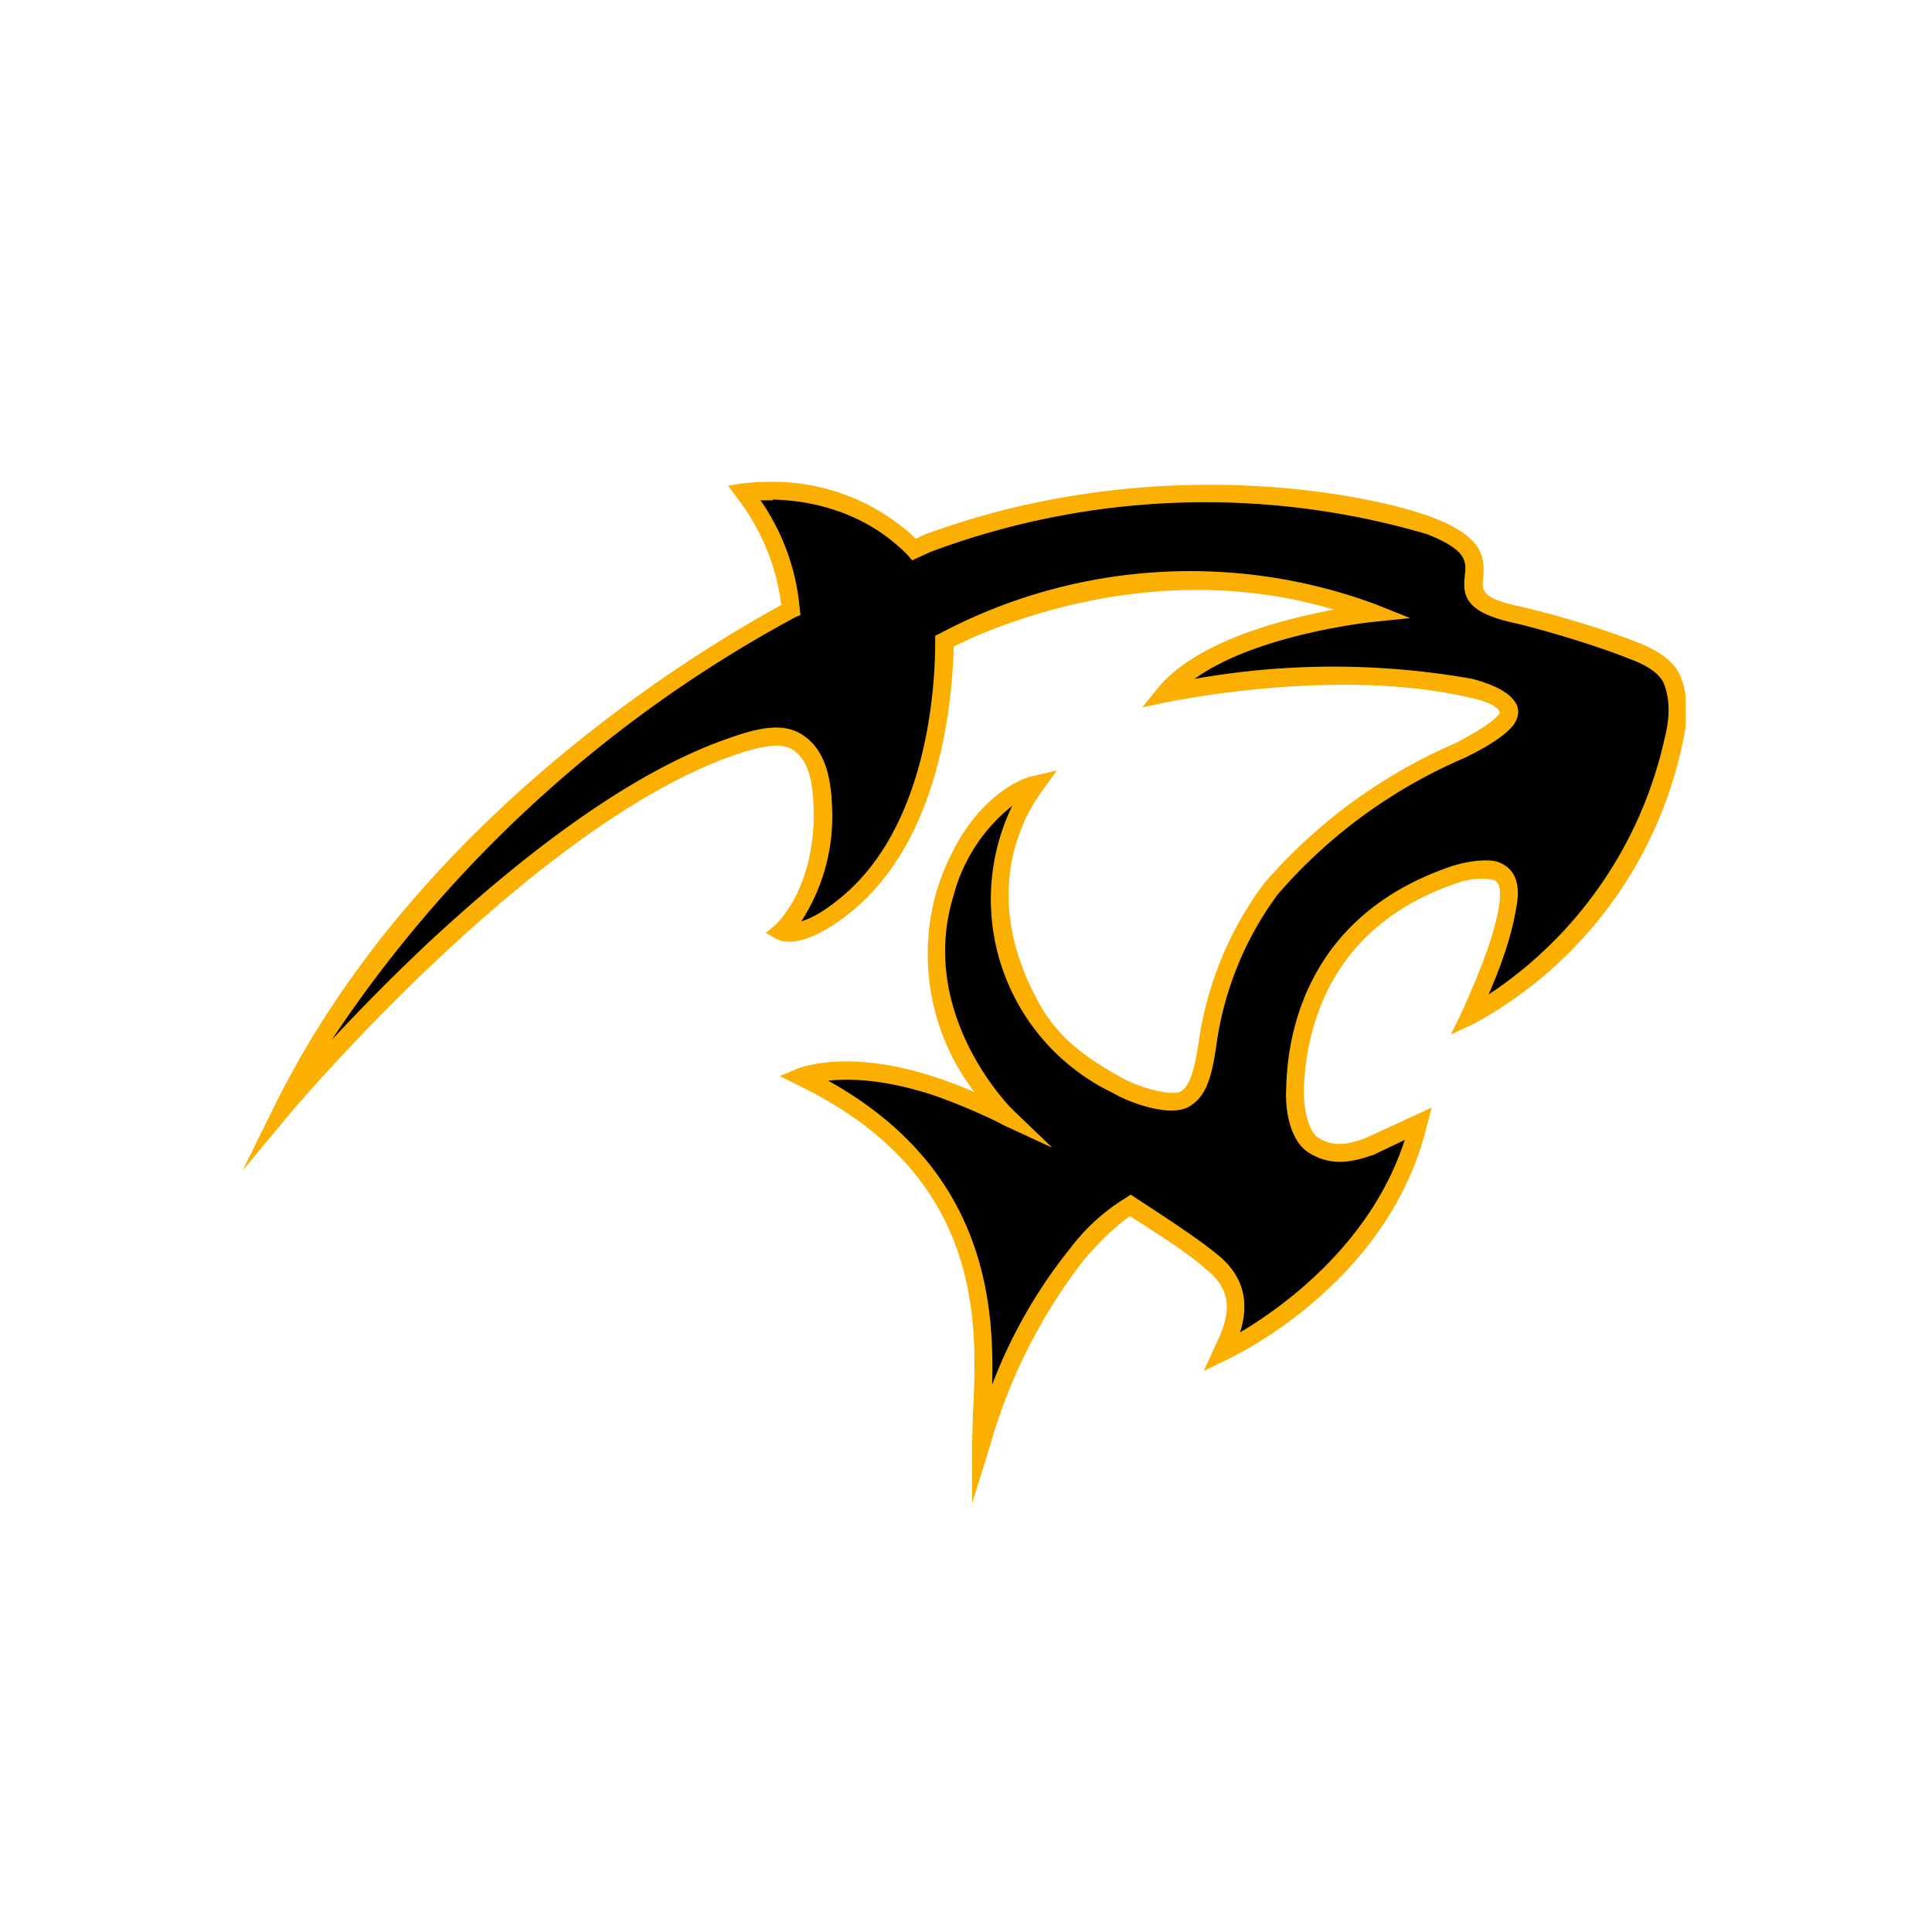
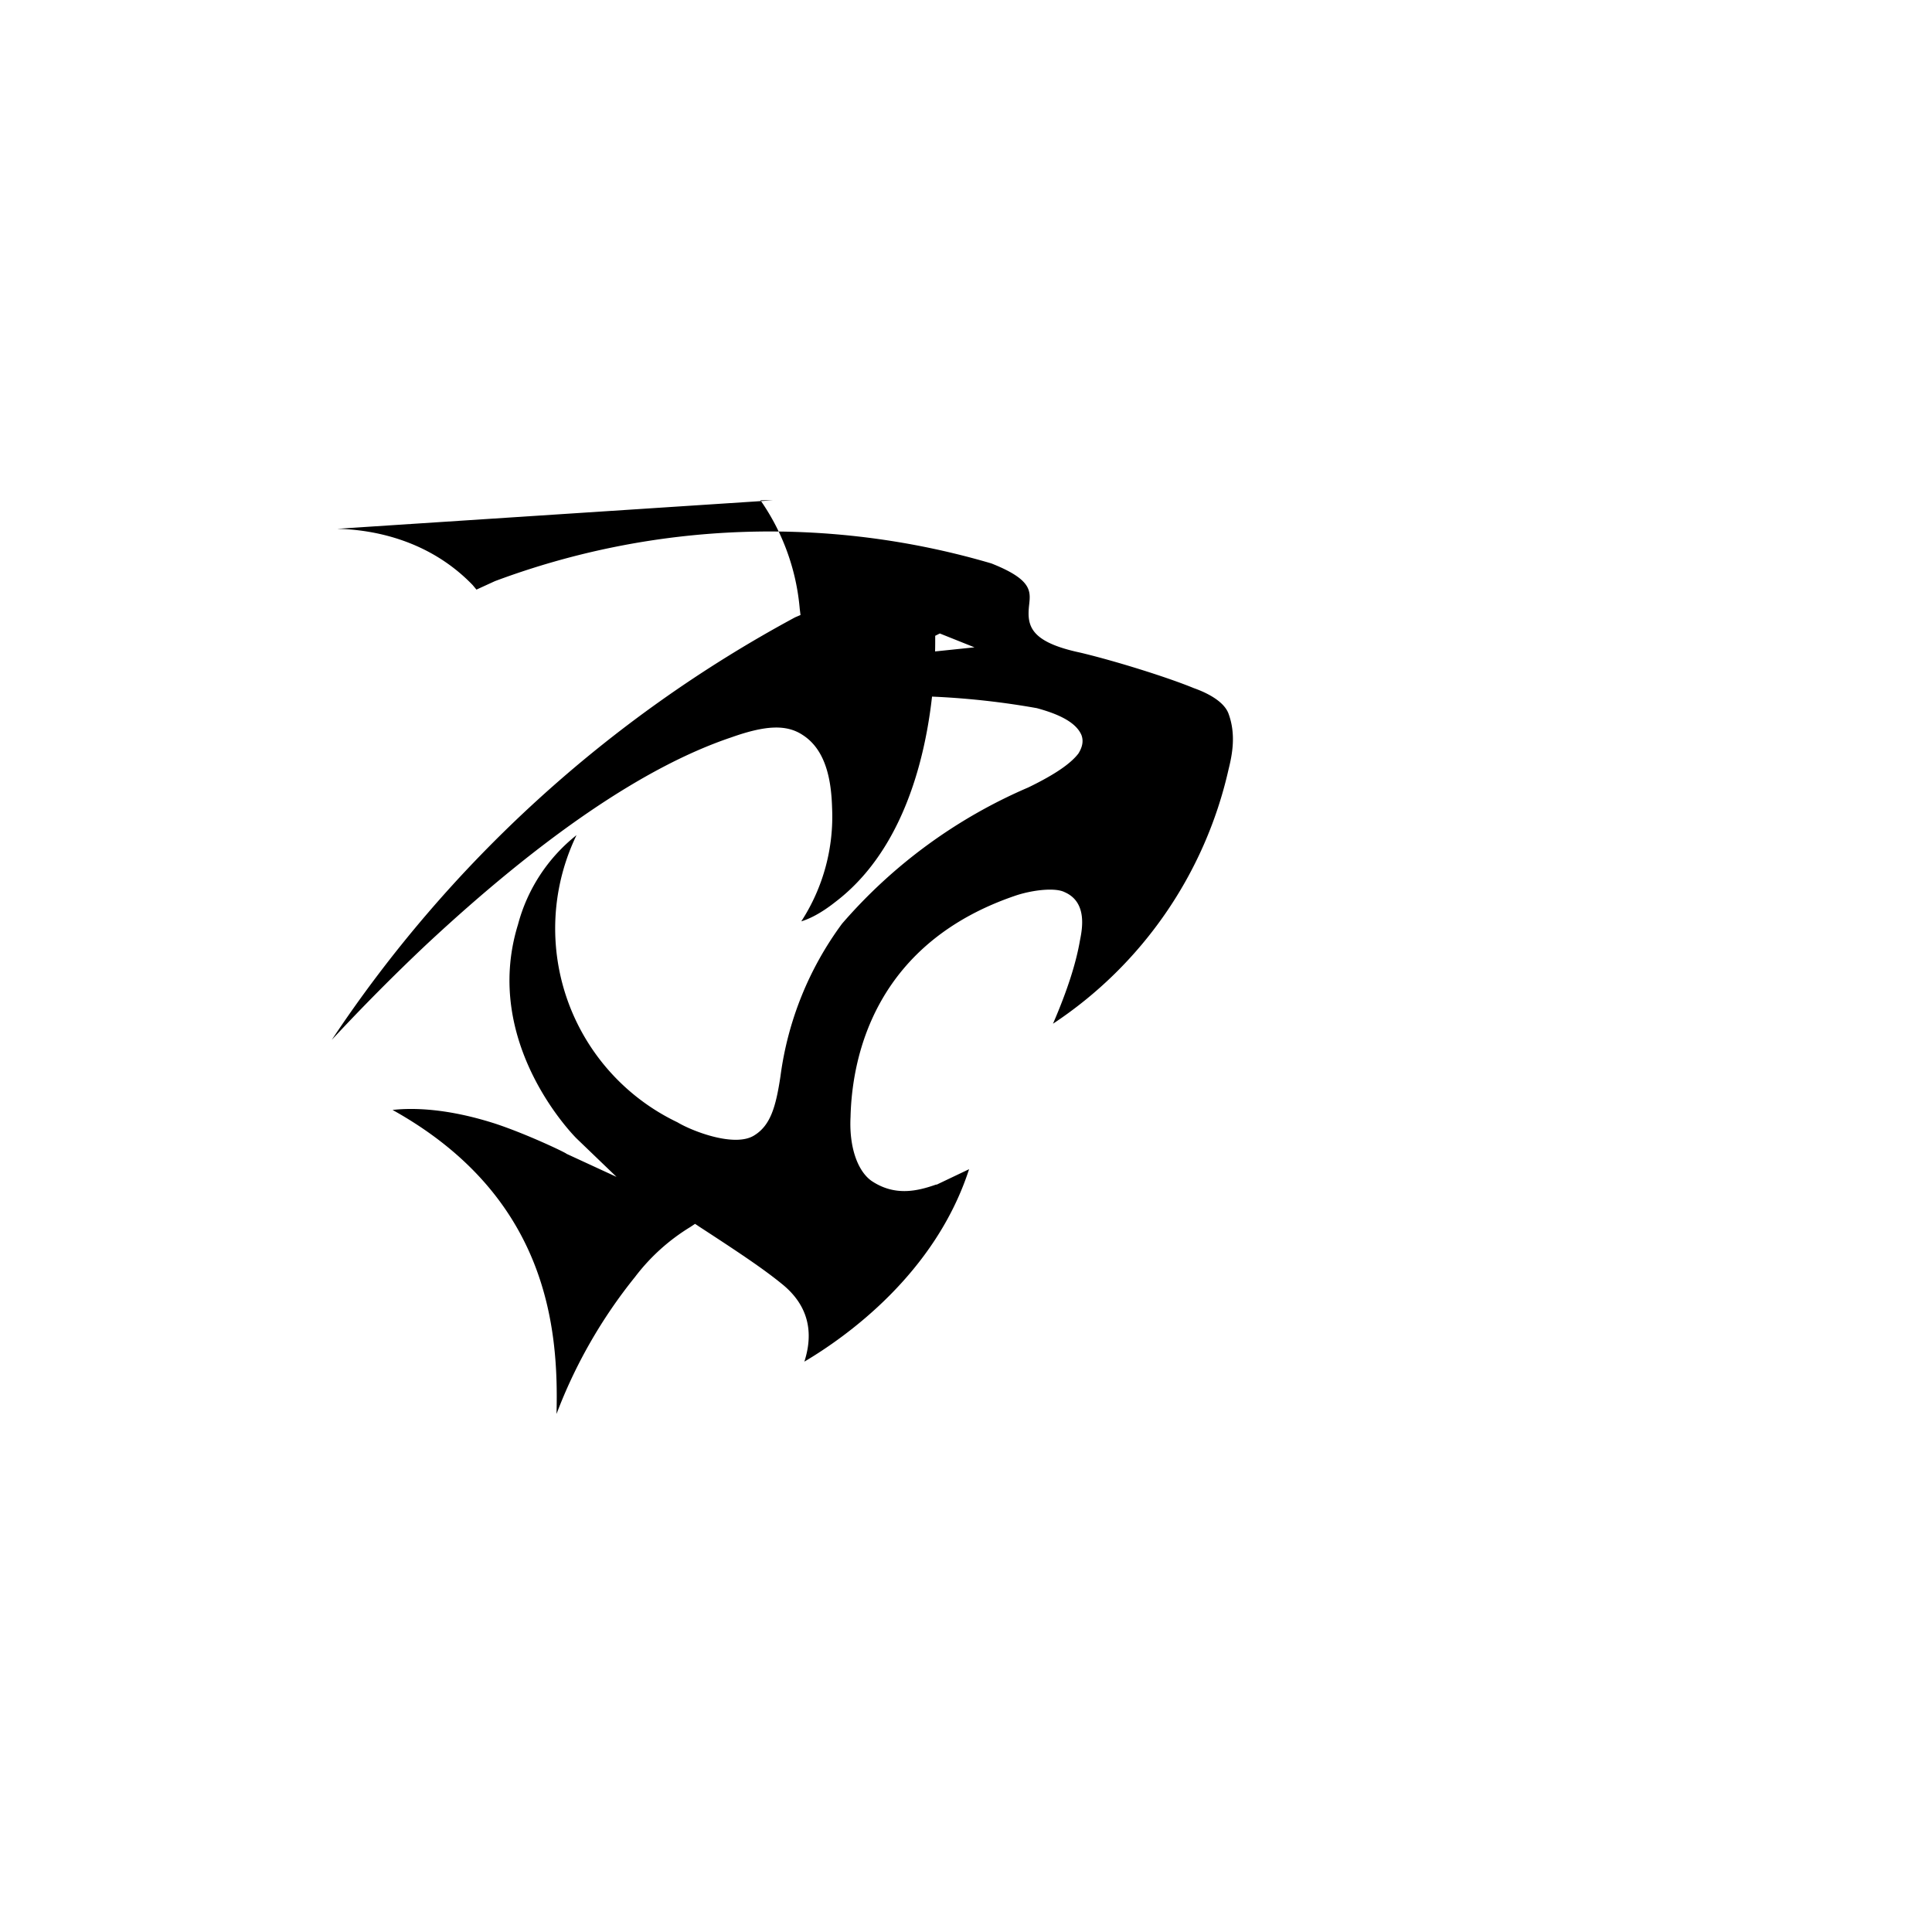
<svg xmlns="http://www.w3.org/2000/svg" fill="none" viewBox="0 0 251 251">
-   <path fill="#FBAF00" d="M100 62.6c-2 0-3.3.2-3.5.2l-1.9.3 1.1 1.5a28.6 28.6 0 0 1 5.8 14c-14.4 7.9-48 29.4-65.6 64.6l-4.4 8.9 6.4-7.7c.3-.3 31.6-37.5 57.8-46.4 4.8-1.6 6.3-1.2 7.3-.6 1.8 1.2 2.6 3.5 2.7 7.6.2 6.2-1.7 11.9-5 15.2l-1.2 1 1.4.8c.5.3 3.3 1.4 9-3 12-9.1 13.8-27 14-35 3.8-1.9 25.3-12 49.4-4.8-6.4 1.2-17.7 4-22.8 10.1l-2.1 2.6 3.3-.7c.2 0 21.8-4.6 39.1-.6 3 .6 4 1.5 4 1.9 0 0 .1 0 0 .2-.7 1-2.6 2.2-5.6 3.8a69 69 0 0 0-25 18.3 45.1 45.1 0 0 0-8.5 20.8c-.6 3.8-1.2 5.5-2.3 6.2-1 .6-5-.3-7.7-1.8-5-2.8-8.5-5.4-11-10.2-7.3-13.7-1.9-23.6.8-27.2l1.8-2.5-3 .7c-.4 0-8.5 2-12.6 14.9a29.6 29.6 0 0 0 4.9 26.2c-1.5-.7-3.2-1.3-4.9-1.9-11.4-3.8-17.7-1.3-18-1.2l-2.4 1 2.4 1.2c24.2 11.7 23.3 31 22.7 42.7l-.1 3.8v7.8l2.3-7.4a71 71 0 0 1 12.2-24.2c2.8-3.3 5-5 6-5.7 5.5 3.5 8 5.2 10 7 3.9 3.1 2.6 6.7 1.1 9.8l-1.5 3.3 2.9-1.4c.8-.4 21.1-9.8 26.1-30.5l.6-2.3-8.7 4c-2.7 1-4.4 1-6.2-.2-1-.8-1.8-3.4-1.7-6.4.3-7.5 3.2-21 20-26.6a9 9 0 0 1 4.6-.4c.6.2 1.2.9.7 3.7-.6 3.4-2.2 7.8-4.8 13.5l-1.4 2.9 3-1.4A54.2 54.2 0 0 0 219 94.4v-4c-.1-.8-.3-1.5-.6-2.3-.8-2.4-3.5-3.8-5.8-4.7-3.5-1.4-10.2-3.5-15.1-4.6-5.1-1.1-5-2.1-4.8-3.8.2-2.6 0-5.2-6.4-7.7-7.6-3-36.1-9-66.3 2.2l-1 .5a27 27 0 0 0-19-7.4Z" />
-   <path fill="#000" d="M100.4 65h-1.6a29 29 0 0 1 5.1 14.1l.1.8-.7.3a167.9 167.9 0 0 0-60.2 54.9 266 266 0 0 1 12.2-12.3c15-14 28.4-23.2 39.7-27 4.5-1.6 7.2-1.7 9.3-.3 3.1 2 3.7 6.1 3.8 9.4a25 25 0 0 1-4 14.8c1-.3 2.5-1 4.4-2.5 11.6-8.8 13-26.7 13-33.9v-.7l.6-.3a69.4 69.4 0 0 1 56.6-3.8l4.5 1.8-4.8.5c-.2 0-15.2 1.6-23.2 7.4a103 103 0 0 1 36.1 0c2.2.6 5 1.6 5.8 3.5.3.8.1 1.6-.4 2.4-1 1.3-3 2.7-6.5 4.4a66.8 66.8 0 0 0-24.2 17.7 42.7 42.7 0 0 0-8 19.8c-.6 4-1.3 6.4-3.4 7.7-2.5 1.6-8-.5-10-1.7a27.9 27.9 0 0 1-13.1-37.3 22 22 0 0 0-7.6 11.6c-4.8 15.5 7.5 27.7 7.6 27.8l5.2 5-6.5-3c0-.1-5-2.5-9.2-3.9-6.2-2-10.7-2.1-13.4-1.8 20.1 11.2 21.6 28.2 21.3 39.5a65 65 0 0 1 10.2-17.8 26 26 0 0 1 7.2-6.5l.6-.4.6.4c6 3.9 8.6 5.7 10.8 7.5 4 3.3 3.7 7.2 2.8 10 5.4-3.2 17-11.4 21.4-25l-4.2 2h-.1c-2.3.8-5.3 1.6-8.4-.5-1.8-1.3-2.9-4.4-2.7-8.3.2-8.2 3.4-22.7 21.6-28.8 2.2-.7 5-1 6.2-.4 3 1.3 2.3 4.8 2 6.3-.5 2.9-1.6 6.4-3.5 10.8a53.8 53.8 0 0 0 22.8-33c.5-2 1-4.6 0-7.3-.6-1.6-2.8-2.7-4.5-3.3-3.4-1.4-10.1-3.5-14.7-4.6-6.6-1.4-7-3.5-6.7-6.2.2-1.8.4-3.3-4.9-5.4a102 102 0 0 0-64.5 2.3l-2.4 1.1-.5-.6c-5.8-6-13.2-7.2-17.6-7.3Z" />
+   <path fill="#000" d="M100.4 65h-1.6a29 29 0 0 1 5.1 14.1l.1.8-.7.3a167.9 167.9 0 0 0-60.2 54.9 266 266 0 0 1 12.2-12.3c15-14 28.4-23.2 39.7-27 4.5-1.6 7.2-1.7 9.3-.3 3.1 2 3.7 6.1 3.8 9.4a25 25 0 0 1-4 14.8c1-.3 2.5-1 4.4-2.5 11.6-8.8 13-26.7 13-33.9v-.7l.6-.3l4.5 1.8-4.8.5c-.2 0-15.2 1.6-23.2 7.4a103 103 0 0 1 36.1 0c2.2.6 5 1.6 5.8 3.5.3.8.1 1.6-.4 2.4-1 1.3-3 2.7-6.5 4.4a66.8 66.8 0 0 0-24.2 17.7 42.7 42.7 0 0 0-8 19.8c-.6 4-1.3 6.4-3.4 7.7-2.5 1.6-8-.5-10-1.7a27.9 27.9 0 0 1-13.1-37.3 22 22 0 0 0-7.6 11.6c-4.8 15.5 7.5 27.7 7.6 27.8l5.2 5-6.5-3c0-.1-5-2.5-9.2-3.9-6.2-2-10.7-2.1-13.4-1.8 20.1 11.2 21.6 28.2 21.3 39.5a65 65 0 0 1 10.2-17.8 26 26 0 0 1 7.2-6.5l.6-.4.6.4c6 3.9 8.6 5.7 10.8 7.5 4 3.3 3.7 7.2 2.8 10 5.4-3.2 17-11.4 21.4-25l-4.2 2h-.1c-2.3.8-5.3 1.6-8.4-.5-1.8-1.3-2.9-4.4-2.7-8.3.2-8.2 3.4-22.7 21.6-28.8 2.2-.7 5-1 6.2-.4 3 1.3 2.3 4.8 2 6.3-.5 2.9-1.6 6.4-3.5 10.8a53.8 53.8 0 0 0 22.8-33c.5-2 1-4.6 0-7.3-.6-1.6-2.8-2.7-4.5-3.3-3.4-1.4-10.1-3.5-14.7-4.6-6.6-1.4-7-3.5-6.7-6.2.2-1.8.4-3.3-4.9-5.4a102 102 0 0 0-64.5 2.3l-2.4 1.1-.5-.6c-5.8-6-13.2-7.2-17.6-7.3Z" />
</svg>